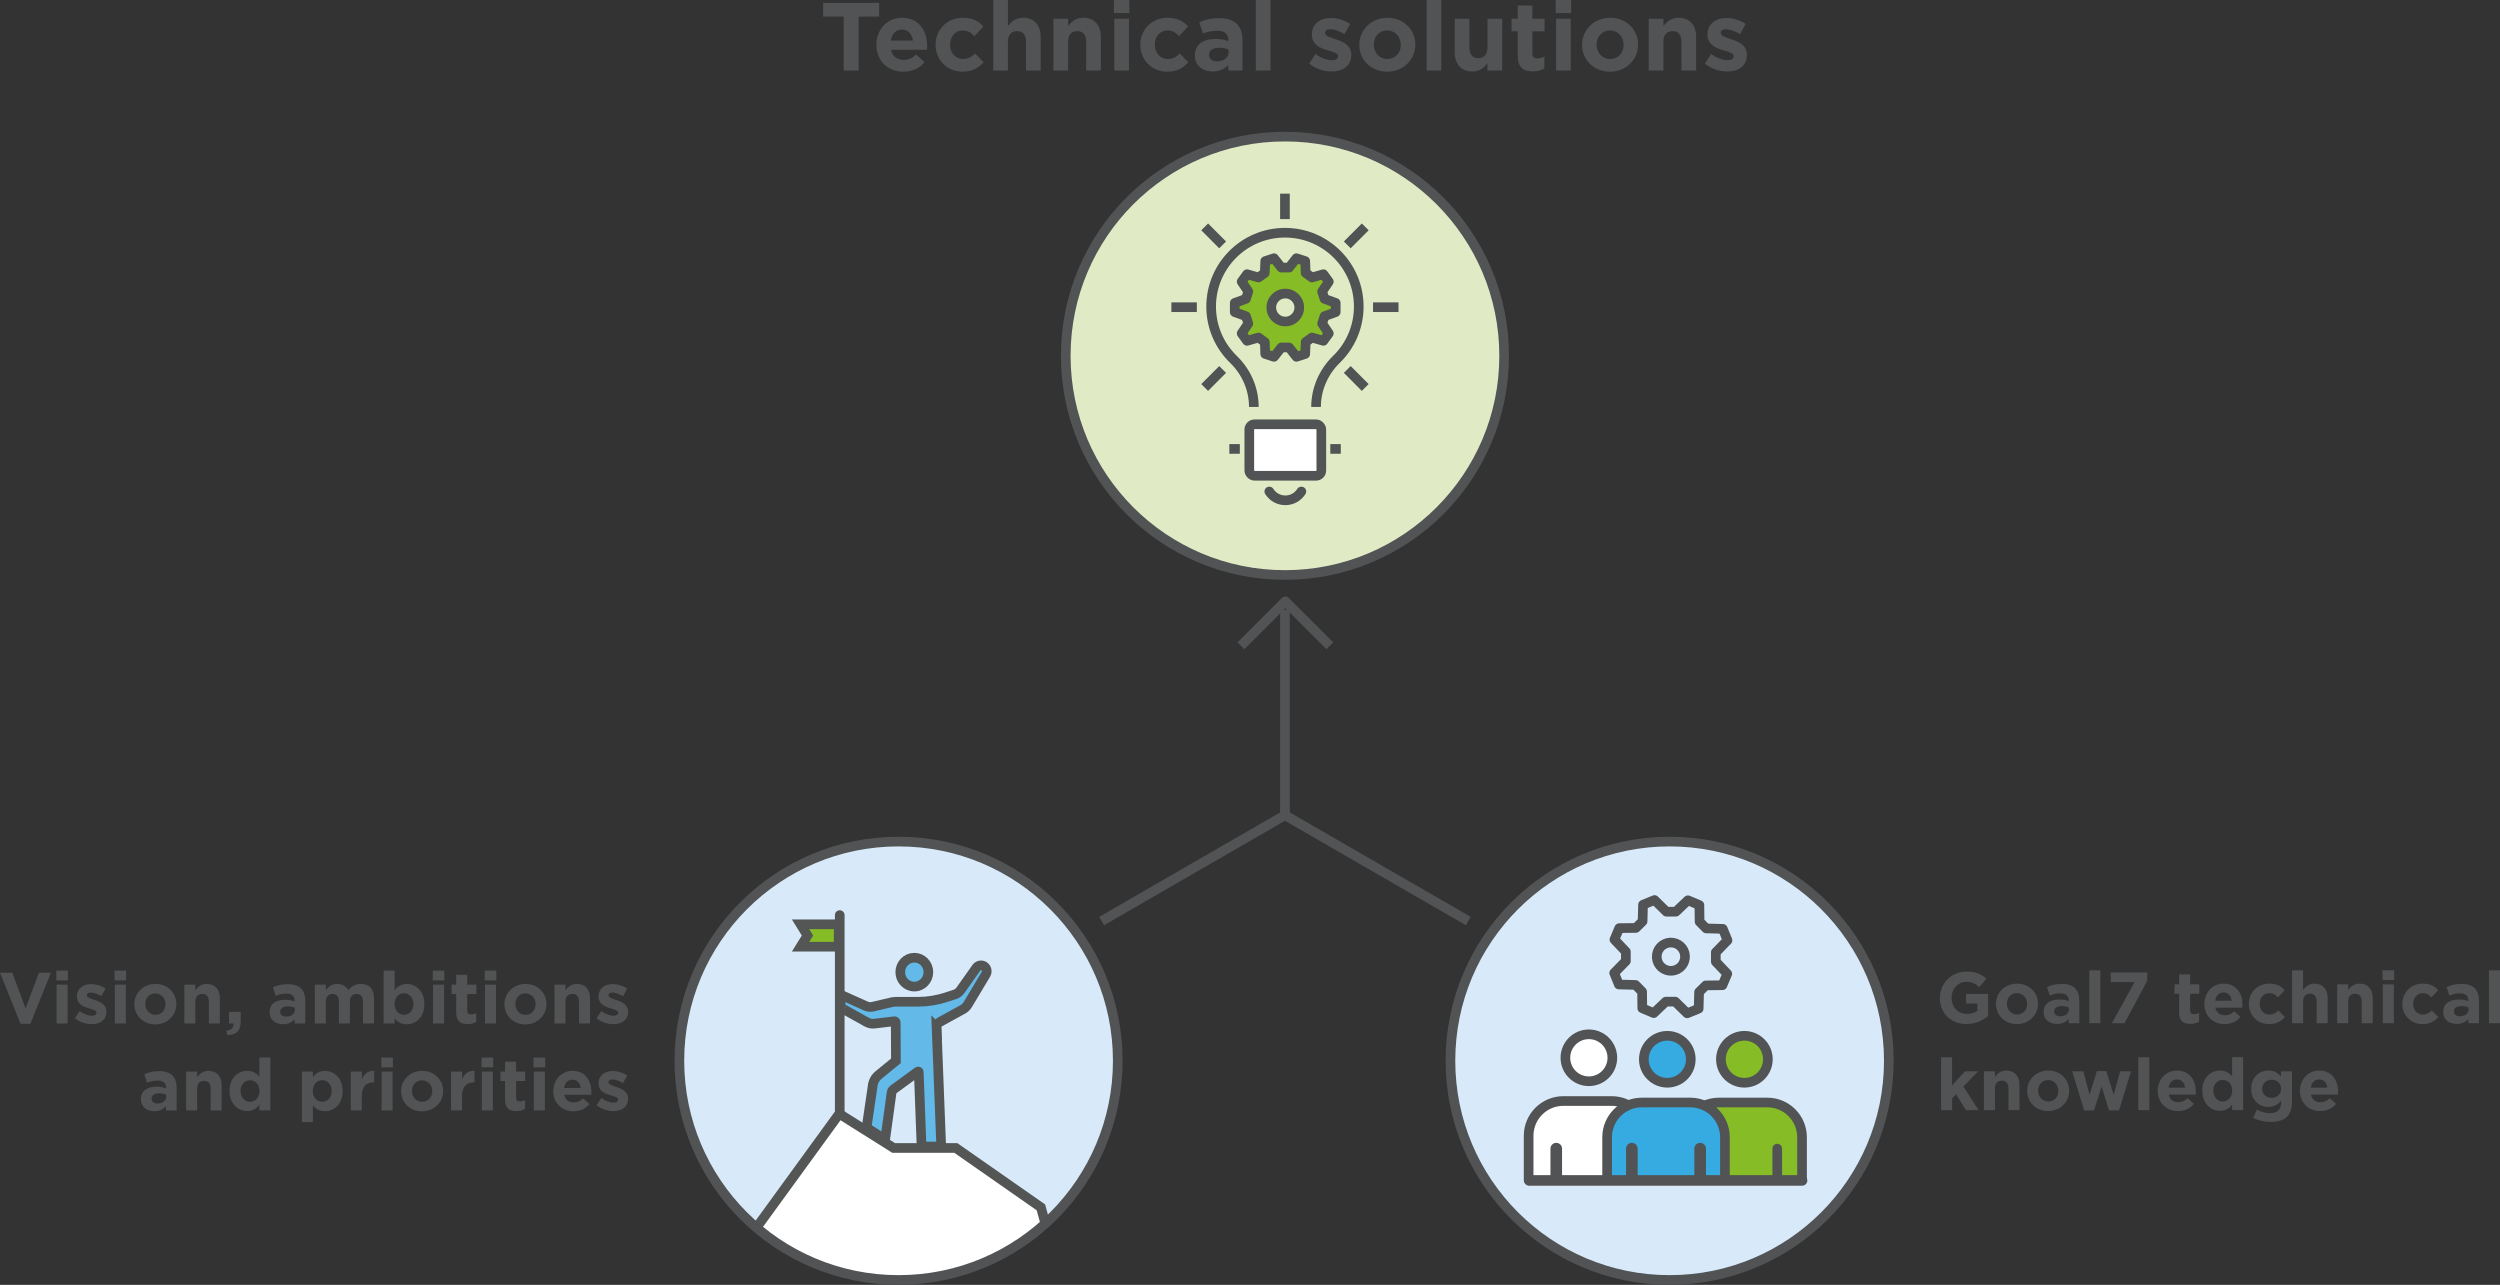
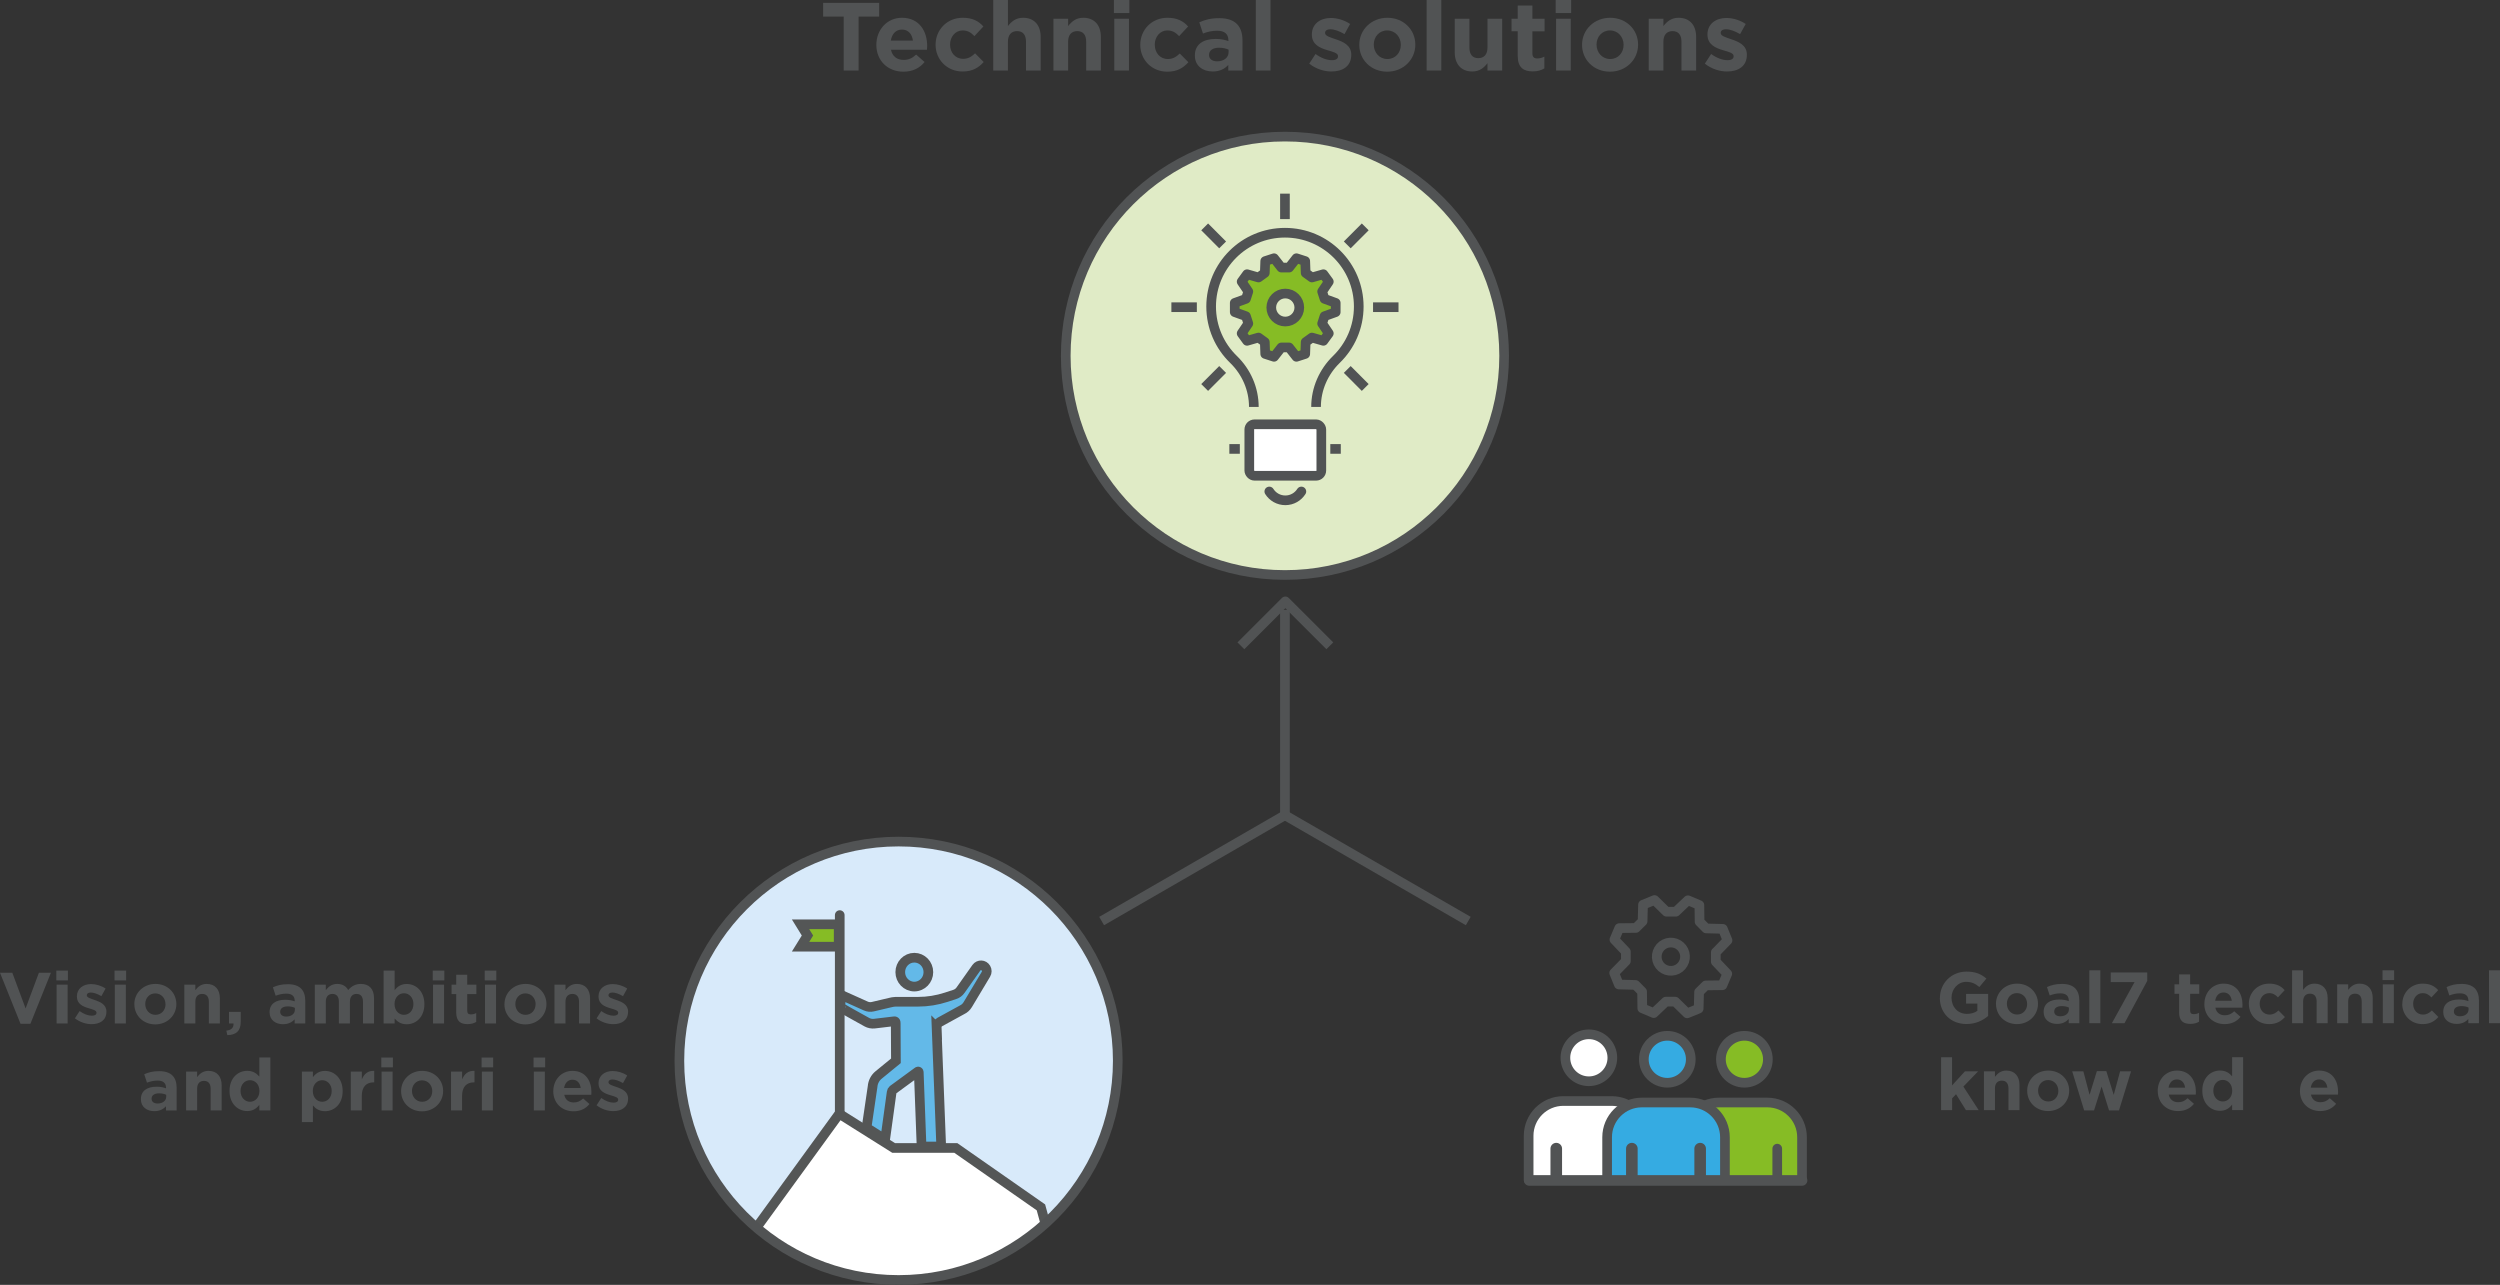
<svg xmlns="http://www.w3.org/2000/svg" id="Layer_2" viewBox="0 0 517.57 266">
  <rect x="0" y="0" width="517.57" height="266" fill="#333333" stroke="none" />
  <defs>
    <style>.cls-1,.cls-2,.cls-3,.cls-4,.cls-5,.cls-6,.cls-7{fill:none;}.cls-8,.cls-9,.cls-2,.cls-10,.cls-3,.cls-4,.cls-5,.cls-11,.cls-12,.cls-13,.cls-14,.cls-7{stroke-miterlimit:10;}.cls-8,.cls-9,.cls-2,.cls-10,.cls-3,.cls-4,.cls-11,.cls-12,.cls-13,.cls-14,.cls-6,.cls-15{stroke:#515354;}.cls-8,.cls-9,.cls-2,.cls-10,.cls-4,.cls-5,.cls-12,.cls-13,.cls-14,.cls-6,.cls-15,.cls-7{stroke-width:2px;}.cls-8,.cls-9,.cls-10,.cls-3,.cls-4,.cls-5,.cls-11{stroke-linecap:round;}.cls-8,.cls-16,.cls-15{fill:#86bc25;}.cls-9,.cls-11,.cls-17,.cls-12{fill:#fff;}.cls-10{fill:#35abe2;}.cls-3{stroke-width:2.2px;}.cls-5,.cls-7{stroke:#545656;}.cls-11{stroke-width:2.4px;}.cls-18{fill:#515354;}.cls-13,.cls-19{fill:#d8eafa;}.cls-14{fill:#e0ebc6;}.cls-6,.cls-15{stroke-linejoin:round;}.cls-20{clip-path:url(#clippath);}.cls-21{fill:#63b9e8;}</style>
    <clipPath id="clippath">
      <circle class="cls-1" cx="186.03" cy="219.61" r="45.38" />
    </clipPath>
  </defs>
  <g id="Layer_1-2">
    <circle class="cls-19" cx="186.03" cy="219.61" r="45.38" />
    <circle class="cls-14" cx="266.02" cy="73.66" r="45.38" />
-     <circle class="cls-13" cx="345.66" cy="219.61" r="45.38" />
    <line class="cls-2" x1="266.02" y1="126.25" x2="266.02" y2="168.77" />
    <line class="cls-2" x1="303.97" y1="190.68" x2="266.02" y2="168.77" />
    <line class="cls-2" x1="228.07" y1="190.68" x2="266.02" y2="168.77" />
    <path class="cls-18" d="M401.62,206.61v-.03c0-2.98,2.33-5.43,5.5-5.43,1.89,0,3.03.51,4.12,1.44l-1.46,1.75c-.81-.67-1.53-1.07-2.75-1.07-1.68,0-3.01,1.49-3.01,3.27v.03c0,1.92,1.32,3.33,3.18,3.33.84,0,1.59-.21,2.17-.63v-1.5h-2.33v-2h4.56v4.56c-1.08.92-2.56,1.67-4.48,1.67-3.27,0-5.52-2.29-5.52-5.4Z" />
    <path class="cls-18" d="M413.22,207.85v-.03c0-2.31,1.86-4.18,4.37-4.18s4.33,1.84,4.33,4.16v.03c0,2.31-1.86,4.19-4.36,4.19s-4.33-1.85-4.33-4.16ZM419.67,207.85v-.03c0-1.18-.85-2.22-2.11-2.22s-2.08,1-2.08,2.19v.03c0,1.19.86,2.22,2.12,2.22s2.08-1,2.08-2.19Z" />
    <path class="cls-18" d="M423.09,209.52v-.03c0-1.75,1.33-2.56,3.24-2.56.81,0,1.4.13,1.96.33v-.14c0-.94-.58-1.47-1.72-1.47-.87,0-1.48.17-2.22.44l-.57-1.74c.88-.39,1.75-.65,3.12-.65,1.25,0,2.14.33,2.71.9.6.6.87,1.49.87,2.56v4.67h-2.2v-.87c-.56.62-1.32,1.02-2.43,1.02-1.51,0-2.76-.87-2.76-2.46ZM428.32,208.99v-.4c-.39-.18-.9-.3-1.46-.3-.98,0-1.58.39-1.58,1.11v.03c0,.61.51.97,1.25.97,1.06,0,1.79-.58,1.79-1.41Z" />
    <path class="cls-18" d="M432.55,200.88h2.28v10.95h-2.28v-10.95Z" />
    <path class="cls-18" d="M441.91,203.32h-4.93v-1.99h7.56v1.74l-4.71,8.76h-2.61l4.69-8.5Z" />
    <path class="cls-18" d="M451.14,209.55v-3.81h-.96v-1.95h.96v-2.06h2.28v2.06h1.89v1.95h-1.89v3.44c0,.52.22.78.73.78.42,0,.79-.1,1.12-.28v1.83c-.48.29-1.03.46-1.8.46-1.4,0-2.34-.55-2.34-2.41Z" />
    <path class="cls-18" d="M456.37,207.85v-.03c0-2.29,1.63-4.18,3.97-4.18,2.69,0,3.92,2.08,3.92,4.37,0,.18-.01.39-.03.6h-5.59c.22,1.04.94,1.58,1.96,1.58.76,0,1.32-.24,1.95-.83l1.3,1.16c-.75.93-1.83,1.5-3.29,1.5-2.41,0-4.2-1.7-4.2-4.16ZM462.04,207.18c-.13-1.02-.73-1.71-1.7-1.71s-1.56.67-1.74,1.71h3.44Z" />
    <path class="cls-18" d="M465.57,207.85v-.03c0-2.29,1.75-4.18,4.21-4.18,1.51,0,2.46.51,3.21,1.35l-1.39,1.5c-.51-.54-1.02-.88-1.83-.88-1.14,0-1.95,1-1.95,2.19v.03c0,1.23.79,2.22,2.04,2.22.77,0,1.29-.33,1.85-.85l1.33,1.35c-.78.86-1.68,1.47-3.28,1.47-2.42,0-4.18-1.86-4.18-4.16Z" />
    <path class="cls-18" d="M474.52,200.88h2.28v4.05c.53-.67,1.2-1.29,2.36-1.29,1.72,0,2.73,1.14,2.73,2.99v5.2h-2.28v-4.48c0-1.08-.51-1.63-1.38-1.63s-1.42.55-1.42,1.63v4.48h-2.28v-10.95Z" />
    <path class="cls-18" d="M483.86,203.79h2.28v1.14c.52-.67,1.2-1.29,2.35-1.29,1.73,0,2.73,1.14,2.73,2.99v5.2h-2.28v-4.48c0-1.08-.51-1.63-1.38-1.63s-1.42.55-1.42,1.63v4.48h-2.28v-8.04Z" />
    <path class="cls-18" d="M493.25,200.88h2.4v2.02h-2.4v-2.02ZM493.31,203.79h2.28v8.04h-2.28v-8.04Z" />
    <path class="cls-18" d="M497.35,207.85v-.03c0-2.29,1.76-4.18,4.21-4.18,1.52,0,2.46.51,3.21,1.35l-1.4,1.5c-.51-.54-1.02-.88-1.83-.88-1.14,0-1.95,1-1.95,2.19v.03c0,1.23.79,2.22,2.04,2.22.76,0,1.29-.33,1.84-.85l1.34,1.35c-.78.86-1.68,1.47-3.29,1.47-2.42,0-4.19-1.86-4.19-4.16Z" />
    <path class="cls-18" d="M505.82,209.52v-.03c0-1.75,1.33-2.56,3.24-2.56.81,0,1.4.13,1.96.33v-.14c0-.94-.58-1.47-1.72-1.47-.87,0-1.48.17-2.22.44l-.57-1.74c.88-.39,1.75-.65,3.12-.65,1.25,0,2.14.33,2.71.9.6.6.87,1.49.87,2.56v4.67h-2.2v-.87c-.56.62-1.32,1.02-2.43,1.02-1.51,0-2.76-.87-2.76-2.46ZM511.06,208.99v-.4c-.39-.18-.9-.3-1.46-.3-.98,0-1.58.39-1.58,1.11v.03c0,.61.51.97,1.25.97,1.06,0,1.79-.58,1.79-1.41Z" />
    <path class="cls-18" d="M515.29,200.88h2.28v10.95h-2.28v-10.95Z" />
    <path class="cls-18" d="M401.85,218.88h2.28v5.83l2.67-2.92h2.73l-3.06,3.16,3.17,4.88h-2.64l-2.05-3.3-.81.86v2.44h-2.28v-10.95Z" />
    <path class="cls-18" d="M410.73,221.79h2.28v1.14c.52-.67,1.2-1.29,2.35-1.29,1.73,0,2.73,1.14,2.73,2.99v5.2h-2.28v-4.48c0-1.08-.51-1.63-1.38-1.63s-1.42.55-1.42,1.63v4.48h-2.28v-8.04Z" />
    <path class="cls-18" d="M419.68,225.85v-.03c0-2.31,1.86-4.18,4.37-4.18s4.33,1.84,4.33,4.16v.03c0,2.31-1.86,4.19-4.36,4.19s-4.33-1.85-4.33-4.16ZM426.13,225.85v-.03c0-1.18-.85-2.22-2.11-2.22s-2.08,1-2.08,2.19v.03c0,1.19.86,2.22,2.12,2.22s2.08-1,2.08-2.19Z" />
    <path class="cls-18" d="M429,221.79h2.31l1.29,4.87,1.51-4.9h1.96l1.53,4.92,1.32-4.89h2.27l-2.5,8.1h-2.06l-1.54-4.94-1.57,4.94h-2.04l-2.48-8.1Z" />
-     <path class="cls-18" d="M442.68,218.88h2.28v10.95h-2.28v-10.95Z" />
    <path class="cls-18" d="M446.71,225.85v-.03c0-2.29,1.64-4.18,3.98-4.18,2.68,0,3.92,2.08,3.92,4.37,0,.18-.02.39-.03.6h-5.59c.22,1.04.95,1.58,1.96,1.58.77,0,1.32-.24,1.95-.83l1.31,1.16c-.75.93-1.83,1.5-3.29,1.5-2.42,0-4.2-1.7-4.2-4.16ZM452.38,225.18c-.13-1.02-.73-1.71-1.69-1.71s-1.56.67-1.74,1.71h3.43Z" />
    <path class="cls-18" d="M455.94,225.82v-.03c0-2.69,1.75-4.16,3.66-4.16,1.21,0,1.96.55,2.51,1.2v-3.96h2.28v10.95h-2.28v-1.15c-.56.75-1.32,1.3-2.51,1.3-1.88,0-3.66-1.47-3.66-4.16ZM462.13,225.82v-.03c0-1.33-.88-2.22-1.95-2.22s-1.96.87-1.96,2.22v.03c0,1.33.9,2.22,1.96,2.22s1.95-.88,1.95-2.22Z" />
-     <path class="cls-18" d="M466.47,231.42l.78-1.71c.83.47,1.65.74,2.71.74,1.56,0,2.29-.75,2.29-2.19v-.39c-.67.81-1.41,1.3-2.62,1.3-1.88,0-3.57-1.36-3.57-3.75v-.03c0-2.4,1.72-3.75,3.57-3.75,1.25,0,1.98.53,2.6,1.2v-1.05h2.28v6.22c0,1.44-.34,2.49-1.02,3.17-.75.75-1.91,1.08-3.46,1.08-1.3,0-2.54-.3-3.55-.84ZM472.25,225.42v-.03c0-1.09-.86-1.86-1.96-1.86s-1.95.77-1.95,1.86v.03c0,1.11.84,1.86,1.95,1.86s1.96-.76,1.96-1.86Z" />
    <path class="cls-18" d="M476.16,225.85v-.03c0-2.29,1.63-4.18,3.97-4.18,2.69,0,3.92,2.08,3.92,4.37,0,.18-.01.39-.03.6h-5.59c.22,1.04.94,1.58,1.96,1.58.76,0,1.32-.24,1.95-.83l1.3,1.16c-.75.93-1.83,1.5-3.29,1.5-2.41,0-4.2-1.7-4.2-4.16ZM481.83,225.18c-.13-1.02-.73-1.71-1.7-1.71s-1.56.67-1.74,1.71h3.44Z" />
    <path class="cls-18" d="M174.67,3.44h-4.26V.6h11.6v2.84h-4.26v11.16h-3.08V3.44Z" />
    <path class="cls-18" d="M181.43,9.3v-.04c0-3.06,2.18-5.58,5.3-5.58,3.58,0,5.22,2.78,5.22,5.82,0,.24-.02.52-.04.8h-7.46c.3,1.38,1.26,2.1,2.62,2.1,1.02,0,1.76-.32,2.6-1.1l1.74,1.54c-1,1.24-2.44,2-4.38,2-3.22,0-5.6-2.26-5.6-5.54ZM189,8.4c-.18-1.36-.98-2.28-2.26-2.28s-2.08.9-2.32,2.28h4.58Z" />
-     <path class="cls-18" d="M193.69,9.3v-.04c0-3.06,2.34-5.58,5.62-5.58,2.02,0,3.28.68,4.28,1.8l-1.86,2c-.68-.72-1.36-1.18-2.44-1.18-1.52,0-2.6,1.34-2.6,2.92v.04c0,1.64,1.06,2.96,2.72,2.96,1.02,0,1.72-.44,2.46-1.14l1.78,1.8c-1.04,1.14-2.24,1.96-4.38,1.96-3.22,0-5.58-2.48-5.58-5.54Z" />
+     <path class="cls-18" d="M193.69,9.3v-.04c0-3.06,2.34-5.58,5.62-5.58,2.02,0,3.28.68,4.28,1.8l-1.86,2c-.68-.72-1.36-1.18-2.44-1.18-1.52,0-2.6,1.34-2.6,2.92c0,1.64,1.06,2.96,2.72,2.96,1.02,0,1.72-.44,2.46-1.14l1.78,1.8c-1.04,1.14-2.24,1.96-4.38,1.96-3.22,0-5.58-2.48-5.58-5.54Z" />
    <path class="cls-18" d="M205.63,0h3.04v5.4c.7-.9,1.6-1.72,3.14-1.72,2.3,0,3.64,1.52,3.64,3.98v6.94h-3.04v-5.98c0-1.44-.68-2.18-1.84-2.18s-1.9.74-1.9,2.18v5.98h-3.04V0Z" />
    <path class="cls-18" d="M218.09,3.88h3.04v1.52c.7-.9,1.6-1.72,3.14-1.72,2.3,0,3.64,1.52,3.64,3.98v6.94h-3.04v-5.98c0-1.44-.68-2.18-1.84-2.18s-1.9.74-1.9,2.18v5.98h-3.04V3.88Z" />
    <path class="cls-18" d="M230.61,0h3.2v2.7h-3.2V0ZM230.69,3.88h3.04v10.72h-3.04V3.88Z" />
    <path class="cls-18" d="M236.07,9.3v-.04c0-3.06,2.34-5.58,5.62-5.58,2.02,0,3.28.68,4.28,1.8l-1.86,2c-.68-.72-1.36-1.18-2.44-1.18-1.52,0-2.6,1.34-2.6,2.92v.04c0,1.64,1.06,2.96,2.72,2.96,1.02,0,1.72-.44,2.46-1.14l1.78,1.8c-1.04,1.14-2.24,1.96-4.38,1.96-3.22,0-5.58-2.48-5.58-5.54Z" />
    <path class="cls-18" d="M247.37,11.52v-.04c0-2.34,1.78-3.42,4.32-3.42,1.08,0,1.86.18,2.62.44v-.18c0-1.26-.78-1.96-2.3-1.96-1.16,0-1.98.22-2.96.58l-.76-2.32c1.18-.52,2.34-.86,4.16-.86,1.66,0,2.86.44,3.62,1.2.8.8,1.16,1.98,1.16,3.42v6.22h-2.94v-1.16c-.74.82-1.76,1.36-3.24,1.36-2.02,0-3.68-1.16-3.68-3.28ZM254.35,10.82v-.54c-.52-.24-1.2-.4-1.94-.4-1.3,0-2.1.52-2.1,1.48v.04c0,.82.68,1.3,1.66,1.3,1.42,0,2.38-.78,2.38-1.88Z" />
    <path class="cls-18" d="M259.99,0h3.04v14.6h-3.04V0Z" />
    <path class="cls-18" d="M271.05,13.18l1.3-2c1.16.84,2.38,1.28,3.38,1.28.88,0,1.28-.32,1.28-.8v-.04c0-.66-1.04-.88-2.22-1.24-1.5-.44-3.2-1.14-3.2-3.22v-.04c0-2.18,1.76-3.4,3.92-3.4,1.36,0,2.84.46,4,1.24l-1.16,2.1c-1.06-.62-2.12-1-2.9-1s-1.12.32-1.12.74v.04c0,.6,1.02.88,2.18,1.28,1.5.5,3.24,1.22,3.24,3.18v.04c0,2.38-1.78,3.46-4.1,3.46-1.5,0-3.18-.5-4.6-1.62Z" />
    <path class="cls-18" d="M281.41,9.3v-.04c0-3.08,2.48-5.58,5.82-5.58s5.78,2.46,5.78,5.54v.04c0,3.08-2.48,5.58-5.82,5.58s-5.78-2.46-5.78-5.54ZM290.01,9.3v-.04c0-1.58-1.14-2.96-2.82-2.96s-2.78,1.34-2.78,2.92v.04c0,1.58,1.14,2.96,2.82,2.96s2.78-1.34,2.78-2.92Z" />
    <path class="cls-18" d="M295.35,0h3.04v14.6h-3.04V0Z" />
    <path class="cls-18" d="M301.17,10.82V3.88h3.04v5.98c0,1.44.68,2.18,1.84,2.18s1.9-.74,1.9-2.18V3.88h3.04v10.72h-3.04v-1.52c-.7.9-1.6,1.72-3.14,1.72-2.3,0-3.64-1.52-3.64-3.98Z" />
    <path class="cls-18" d="M314.21,11.56v-5.08h-1.28v-2.6h1.28V1.14h3.04v2.74h2.52v2.6h-2.52v4.58c0,.7.3,1.04.98,1.04.56,0,1.06-.14,1.5-.38v2.44c-.64.38-1.38.62-2.4.62-1.86,0-3.12-.74-3.12-3.22Z" />
    <path class="cls-18" d="M322.07,0h3.2v2.7h-3.2V0ZM322.15,3.88h3.04v10.72h-3.04V3.88Z" />
    <path class="cls-18" d="M327.53,9.3v-.04c0-3.08,2.48-5.58,5.82-5.58s5.78,2.46,5.78,5.54v.04c0,3.08-2.48,5.58-5.82,5.58s-5.78-2.46-5.78-5.54ZM336.13,9.3v-.04c0-1.58-1.14-2.96-2.82-2.96s-2.78,1.34-2.78,2.92v.04c0,1.58,1.14,2.96,2.82,2.96s2.78-1.34,2.78-2.92Z" />
    <path class="cls-18" d="M341.33,3.88h3.04v1.52c.7-.9,1.6-1.72,3.14-1.72,2.3,0,3.64,1.52,3.64,3.98v6.94h-3.04v-5.98c0-1.44-.68-2.18-1.84-2.18s-1.9.74-1.9,2.18v5.98h-3.04V3.88Z" />
    <path class="cls-18" d="M352.95,13.18l1.3-2c1.16.84,2.38,1.28,3.38,1.28.88,0,1.28-.32,1.28-.8v-.04c0-.66-1.04-.88-2.22-1.24-1.5-.44-3.2-1.14-3.2-3.22v-.04c0-2.18,1.76-3.4,3.92-3.4,1.36,0,2.84.46,4,1.24l-1.16,2.1c-1.06-.62-2.12-1-2.9-1s-1.12.32-1.12.74v.04c0,.6,1.02.88,2.18,1.28,1.5.5,3.24,1.22,3.24,3.18v.04c0,2.38-1.78,3.46-4.1,3.46-1.5,0-3.18-.5-4.6-1.62Z" />
    <path class="cls-18" d="M0,201.39h2.55l2.75,7.39,2.75-7.39h2.49l-4.25,10.57h-2.04l-4.25-10.57Z" />
    <path class="cls-18" d="M11.66,200.94h2.4v2.03h-2.4v-2.03ZM11.72,203.85h2.28v8.04h-2.28v-8.04Z" />
    <path class="cls-18" d="M15.51,210.82l.97-1.5c.87.63,1.79.96,2.54.96.66,0,.96-.24.96-.6v-.03c0-.49-.78-.66-1.66-.93-1.12-.33-2.4-.86-2.4-2.41v-.03c0-1.63,1.32-2.55,2.94-2.55,1.02,0,2.13.34,3,.93l-.87,1.57c-.79-.46-1.59-.75-2.18-.75-.55,0-.84.24-.84.56v.03c0,.45.77.66,1.63.96,1.12.38,2.43.92,2.43,2.38v.03c0,1.78-1.33,2.59-3.07,2.59-1.12,0-2.38-.38-3.45-1.21Z" />
    <path class="cls-18" d="M23.71,200.94h2.4v2.03h-2.4v-2.03ZM23.77,203.85h2.28v8.04h-2.28v-8.04Z" />
    <path class="cls-18" d="M27.81,207.91v-.03c0-2.31,1.86-4.18,4.37-4.18s4.33,1.84,4.33,4.16v.03c0,2.31-1.86,4.19-4.36,4.19s-4.33-1.85-4.33-4.16ZM34.26,207.91v-.03c0-1.19-.85-2.22-2.11-2.22s-2.08,1-2.08,2.19v.03c0,1.19.86,2.22,2.12,2.22s2.08-1,2.08-2.19Z" />
    <path class="cls-18" d="M38.16,203.85h2.28v1.14c.52-.68,1.2-1.29,2.35-1.29,1.73,0,2.73,1.14,2.73,2.99v5.2h-2.28v-4.49c0-1.08-.51-1.63-1.38-1.63s-1.42.55-1.42,1.63v4.49h-2.28v-8.04Z" />
    <path class="cls-18" d="M46.87,213.37c1.04-.11,1.54-.63,1.47-1.49h-.93v-2.4h2.43v2.02c0,1.98-.99,2.77-2.78,2.8l-.2-.94Z" />
    <path class="cls-18" d="M55.81,209.58v-.03c0-1.75,1.33-2.57,3.24-2.57.81,0,1.4.13,1.96.33v-.13c0-.95-.58-1.47-1.72-1.47-.87,0-1.48.17-2.22.43l-.57-1.74c.88-.39,1.75-.64,3.12-.64,1.25,0,2.14.33,2.71.9.6.6.87,1.48.87,2.56v4.67h-2.2v-.87c-.56.62-1.32,1.02-2.43,1.02-1.51,0-2.76-.87-2.76-2.46ZM61.05,209.05v-.4c-.39-.18-.9-.3-1.46-.3-.98,0-1.58.39-1.58,1.11v.03c0,.61.51.97,1.25.97,1.06,0,1.79-.58,1.79-1.41Z" />
    <path class="cls-18" d="M65.17,203.85h2.28v1.14c.53-.68,1.21-1.29,2.37-1.29,1.05,0,1.84.46,2.26,1.27.71-.82,1.54-1.27,2.64-1.27,1.69,0,2.71,1.02,2.71,2.95v5.24h-2.28v-4.49c0-1.08-.48-1.63-1.33-1.63s-1.38.55-1.38,1.63v4.49h-2.28v-4.49c0-1.08-.48-1.63-1.33-1.63s-1.38.55-1.38,1.63v4.49h-2.28v-8.04Z" />
    <path class="cls-18" d="M81.7,210.84v1.05h-2.28v-10.95h2.28v4.07c.55-.75,1.32-1.3,2.5-1.3,1.88,0,3.66,1.47,3.66,4.16v.03c0,2.69-1.75,4.15-3.66,4.15-1.21,0-1.96-.55-2.5-1.2ZM85.59,207.88v-.03c0-1.34-.9-2.22-1.96-2.22s-1.95.88-1.95,2.22v.03c0,1.33.88,2.22,1.95,2.22s1.96-.87,1.96-2.22Z" />
    <path class="cls-18" d="M89.59,200.94h2.4v2.03h-2.4v-2.03ZM89.65,203.85h2.28v8.04h-2.28v-8.04Z" />
    <path class="cls-18" d="M94.45,209.61v-3.81h-.96v-1.95h.96v-2.05h2.28v2.05h1.89v1.95h-1.89v3.43c0,.53.23.78.74.78.42,0,.79-.1,1.12-.28v1.83c-.48.29-1.03.46-1.8.46-1.39,0-2.34-.55-2.34-2.42Z" />
    <path class="cls-18" d="M100.35,200.94h2.4v2.03h-2.4v-2.03ZM100.41,203.85h2.28v8.04h-2.28v-8.04Z" />
    <path class="cls-18" d="M104.44,207.91v-.03c0-2.31,1.86-4.18,4.36-4.18s4.33,1.84,4.33,4.16v.03c0,2.31-1.86,4.19-4.37,4.19s-4.33-1.85-4.33-4.16ZM110.89,207.91v-.03c0-1.19-.86-2.22-2.12-2.22s-2.08,1-2.08,2.19v.03c0,1.19.85,2.22,2.11,2.22s2.08-1,2.08-2.19Z" />
    <path class="cls-18" d="M114.79,203.85h2.28v1.14c.53-.68,1.2-1.29,2.36-1.29,1.72,0,2.73,1.14,2.73,2.99v5.2h-2.28v-4.49c0-1.08-.51-1.63-1.38-1.63s-1.43.55-1.43,1.63v4.49h-2.28v-8.04Z" />
    <path class="cls-18" d="M123.51,210.82l.97-1.5c.87.63,1.79.96,2.54.96.66,0,.96-.24.96-.6v-.03c0-.49-.78-.66-1.67-.93-1.12-.33-2.4-.86-2.4-2.41v-.03c0-1.63,1.32-2.55,2.94-2.55,1.02,0,2.13.34,3,.93l-.87,1.57c-.79-.46-1.59-.75-2.17-.75s-.84.24-.84.56v.03c0,.45.76.66,1.63.96,1.12.38,2.43.92,2.43,2.38v.03c0,1.78-1.33,2.59-3.08,2.59-1.12,0-2.38-.38-3.45-1.21Z" />
    <path class="cls-18" d="M29.17,227.58v-.03c0-1.75,1.33-2.57,3.24-2.57.81,0,1.39.13,1.96.33v-.13c0-.95-.59-1.47-1.72-1.47-.87,0-1.49.17-2.22.43l-.57-1.74c.88-.39,1.76-.64,3.12-.64,1.25,0,2.15.33,2.72.9.6.6.87,1.48.87,2.56v4.67h-2.21v-.87c-.55.62-1.32,1.02-2.43,1.02-1.51,0-2.76-.87-2.76-2.46ZM34.41,227.05v-.4c-.39-.18-.9-.3-1.46-.3-.97,0-1.57.39-1.57,1.11v.03c0,.61.51.97,1.24.97,1.07,0,1.79-.58,1.79-1.41Z" />
    <path class="cls-18" d="M38.53,221.85h2.28v1.14c.52-.68,1.2-1.29,2.35-1.29,1.73,0,2.73,1.14,2.73,2.99v5.2h-2.28v-4.49c0-1.08-.51-1.63-1.38-1.63s-1.42.55-1.42,1.63v4.49h-2.28v-8.04Z" />
    <path class="cls-18" d="M47.52,225.88v-.03c0-2.69,1.75-4.16,3.66-4.16,1.21,0,1.96.55,2.51,1.2v-3.96h2.28v10.95h-2.28v-1.16c-.56.75-1.32,1.3-2.51,1.3-1.88,0-3.66-1.47-3.66-4.15ZM53.71,225.88v-.03c0-1.34-.88-2.22-1.95-2.22s-1.96.87-1.96,2.22v.03c0,1.33.9,2.22,1.96,2.22s1.95-.88,1.95-2.22Z" />
    <path class="cls-18" d="M62.5,221.85h2.28v1.16c.55-.75,1.32-1.3,2.5-1.3,1.88,0,3.66,1.47,3.66,4.16v.03c0,2.69-1.75,4.15-3.66,4.15-1.21,0-1.96-.55-2.5-1.2v3.45h-2.28v-10.44ZM68.67,225.88v-.03c0-1.34-.9-2.22-1.96-2.22s-1.95.88-1.95,2.22v.03c0,1.33.88,2.22,1.95,2.22s1.96-.87,1.96-2.22Z" />
    <path class="cls-18" d="M72.63,221.85h2.28v1.62c.46-1.11,1.21-1.83,2.56-1.77v2.38h-.12c-1.52,0-2.45.92-2.45,2.83v2.97h-2.28v-8.04Z" />
    <path class="cls-18" d="M78.94,218.94h2.4v2.03h-2.4v-2.03ZM79,221.85h2.28v8.04h-2.28v-8.04Z" />
    <path class="cls-18" d="M83.04,225.91v-.03c0-2.31,1.86-4.18,4.36-4.18s4.34,1.84,4.34,4.16v.03c0,2.31-1.86,4.19-4.37,4.19s-4.33-1.85-4.33-4.16ZM89.49,225.91v-.03c0-1.19-.86-2.22-2.12-2.22s-2.08,1-2.08,2.19v.03c0,1.19.85,2.22,2.11,2.22s2.09-1,2.09-2.19Z" />
    <path class="cls-18" d="M93.39,221.85h2.28v1.62c.46-1.11,1.21-1.83,2.56-1.77v2.38h-.12c-1.52,0-2.45.92-2.45,2.83v2.97h-2.28v-8.04Z" />
    <path class="cls-18" d="M99.7,218.94h2.4v2.03h-2.4v-2.03ZM99.76,221.85h2.28v8.04h-2.28v-8.04Z" />
-     <path class="cls-18" d="M104.56,227.61v-3.81h-.96v-1.95h.96v-2.05h2.28v2.05h1.89v1.95h-1.89v3.43c0,.53.23.78.74.78.42,0,.79-.1,1.12-.28v1.83c-.48.29-1.04.46-1.8.46-1.39,0-2.34-.55-2.34-2.42Z" />
    <path class="cls-18" d="M110.46,218.94h2.4v2.03h-2.4v-2.03ZM110.52,221.85h2.28v8.04h-2.28v-8.04Z" />
    <path class="cls-18" d="M114.55,225.91v-.03c0-2.29,1.63-4.18,3.97-4.18,2.69,0,3.92,2.08,3.92,4.36,0,.18-.01.39-.03.6h-5.59c.22,1.04.94,1.58,1.96,1.58.76,0,1.32-.24,1.95-.83l1.3,1.16c-.75.93-1.83,1.5-3.29,1.5-2.41,0-4.2-1.7-4.2-4.16ZM120.22,225.24c-.13-1.02-.73-1.71-1.7-1.71s-1.56.68-1.74,1.71h3.44Z" />
    <path class="cls-18" d="M123.51,228.82l.97-1.5c.87.63,1.79.96,2.54.96.66,0,.96-.24.96-.6v-.03c0-.49-.78-.66-1.67-.93-1.12-.33-2.4-.86-2.4-2.41v-.03c0-1.63,1.32-2.55,2.94-2.55,1.02,0,2.13.34,3,.93l-.87,1.57c-.79-.46-1.59-.75-2.17-.75s-.84.24-.84.56v.03c0,.45.76.66,1.63.96,1.12.38,2.43.92,2.43,2.38v.03c0,1.78-1.33,2.59-3.08,2.59-1.12,0-2.38-.38-3.45-1.21Z" />
    <path class="cls-15" d="M276.53,64.62v-1.91l-2.32-.84-.49-1.52,1.38-2.04-1.12-1.54-2.37.68-1.3-.94-.09-2.46-1.82-.59-1.52,1.94h-1.6l-1.52-1.94-1.82.59-.09,2.46-1.3.94-2.37-.68-1.12,1.54,1.38,2.04-.49,1.52-2.32.84v1.91l2.32.84.49,1.52-1.38,2.04,1.12,1.54,2.37-.68,1.3.94.09,2.46,1.82.59,1.52-1.94h1.6l1.52,1.94,1.82-.59.09-2.46,1.3-.94,2.37.68,1.12-1.54-1.38-2.04.49-1.52,2.32-.84ZM266.09,66.57c-1.6,0-2.9-1.3-2.9-2.9s1.3-2.9,2.9-2.9,2.9,1.3,2.9,2.9-1.3,2.9-2.9,2.9Z" />
    <path class="cls-2" d="M272.46,84.25c0-3.72,1.55-7.25,4.21-9.84,2.85-2.77,4.63-6.65,4.63-10.95h0c0-8.44-6.84-15.28-15.28-15.28h0c-8.44,0-15.28,6.84-15.28,15.28h0c0,4.3,1.77,8.18,4.63,10.95,2.67,2.59,4.21,6.12,4.21,9.84" />
    <rect class="cls-12" x="258.64" y="87.84" width="14.91" height="10.66" rx="1.08" ry="1.08" />
    <line class="cls-2" x1="256.68" y1="92.94" x2="254.51" y2="92.94" />
    <line class="cls-2" x1="277.58" y1="92.94" x2="275.41" y2="92.94" />
    <path class="cls-4" d="M269.42,101.75c-.7,1.1-1.92,1.83-3.32,1.83s-2.63-.73-3.32-1.83" />
    <line class="cls-2" x1="266.02" y1="45.36" x2="266.02" y2="40.09" />
    <line class="cls-2" x1="253.12" y1="50.7" x2="249.4" y2="46.97" />
    <line class="cls-2" x1="247.78" y1="63.6" x2="242.51" y2="63.6" />
    <line class="cls-2" x1="253.12" y1="76.49" x2="249.4" y2="80.22" />
    <line class="cls-2" x1="278.92" y1="76.49" x2="282.64" y2="80.22" />
    <line class="cls-2" x1="284.26" y1="63.6" x2="289.53" y2="63.6" />
    <line class="cls-2" x1="278.92" y1="50.7" x2="282.64" y2="46.97" />
    <g class="cls-20">
      <polygon class="cls-17" points="220.54 268.39 215.5 249.96 197.88 237.66 185.01 237.66 173.75 230.58 146.45 268.13 182.63 268.26 220.54 268.39" />
      <polygon class="cls-5" points="220.54 268.39 215.5 249.96 197.88 237.66 185.01 237.66 173.75 230.58 146.45 268.13 182.63 268.26 220.54 268.39" />
      <line class="cls-5" x1="173.85" y1="230.51" x2="173.85" y2="189.45" />
      <polygon class="cls-16" points="165.74 195.99 173.63 195.99 173.63 191.36 165.74 191.36 167.17 193.68 165.74 195.99" />
      <polygon class="cls-7" points="165.74 195.99 173.63 195.99 173.63 191.36 165.74 191.36 167.17 193.68 165.74 195.99" />
      <path class="cls-21" d="M193.92,212.74c-.02-.48.23-.93.65-1.16l4.58-2.51c.5-.23.92-.61,1.21-1.1.75-1.29,2.89-4.84,3.76-6.28.23-.38.23-.86,0-1.25-.44-.75-1.48-.79-1.98-.09l-3.28,4.64c-.29.42-.71.73-1.2.89l-1.78.58c-1.88.61-3.83.93-5.8.93h-4.66c-.41,0-.74.09-1.2.19l-3.51.83c-.49.12-1.01.07-1.47-.14l-5.23-2.35v2.58c0,.1,3.8,2.21,5.44,3.11.49.27,1.04.37,1.59.31l4.03-.48c.19-.08.39.07.37.28l.04,7.9-3.58,2.93c-.73.59-1.18,1.47-1.25,2.41l-1.25,8.51,3.85,2.43,1.35-9.78c.02-.19.11-.37.25-.49l5.15-3.77c.08-.07.2-.01.21.09l.58,15.41h4.07l-.96-24.64Z" />
      <path class="cls-5" d="M193.92,212.74c-.02-.48.23-.93.65-1.16l4.58-2.51c.5-.23.92-.61,1.21-1.1.75-1.29,2.89-4.84,3.76-6.28.23-.38.23-.86,0-1.25-.44-.75-1.48-.79-1.98-.09l-3.28,4.64c-.29.42-.71.73-1.2.89l-1.78.58c-1.88.61-3.83.93-5.8.93h-4.66c-.41,0-.74.09-1.2.19l-3.51.83c-.49.12-1.01.07-1.47-.14l-5.23-2.35v2.58c0,.1,3.8,2.21,5.44,3.11.49.27,1.04.37,1.59.31l4.03-.48c.19-.08.39.07.37.28l.04,7.9-3.58,2.93c-.73.59-1.18,1.47-1.25,2.41l-1.25,8.51,3.85,2.43,1.35-9.78c.02-.19.11-.37.25-.49l5.15-3.77c.08-.07.2-.01.21.09l.58,15.41h4.07l-.96-24.64Z" />
      <path class="cls-21" d="M189.29,204.25c-1.61,0-2.91-1.34-2.91-2.99s1.3-2.99,2.91-2.99,2.91,1.34,2.91,2.99-1.3,2.99-2.91,2.99" />
      <path class="cls-7" d="M189.29,204.25c-1.61,0-2.91-1.34-2.91-2.99s1.3-2.99,2.91-2.99,2.91,1.34,2.91,2.99-1.3,2.99-2.91,2.99Z" />
    </g>
    <circle class="cls-1" cx="186.03" cy="219.61" r="45.38" />
    <path class="cls-6" d="M355.24,197.15l2.4-2.47-.97-2.38-3.44-.09-1.37-1.39-.04-3.44-2.37-1-2.5,2.37h-1.95s-2.47-2.42-2.47-2.42l-2.38.97-.09,3.44-1.39,1.37-3.44.04-1,2.37,2.37,2.5v1.95s-2.42,2.47-2.42,2.47l.97,2.38,3.44.09,1.37,1.39.04,3.44,2.37,1,2.5-2.37h1.95s2.47,2.42,2.47,2.42l2.38-.97.09-3.44,1.39-1.37,3.44-.04,1-2.37-2.37-2.5v-1.95ZM347.21,200.69c-1.45.71-3.21.11-3.92-1.34-.71-1.45-.11-3.21,1.34-3.92s3.21-.11,3.92,1.34c.71,1.45.11,3.21-1.34,3.92Z" />
    <path class="cls-8" d="M373.07,244.24v-8.8c0-3.97-3.22-7.19-7.19-7.19h-10.01c-3.97,0-7.19,3.22-7.19,7.19v8.8" />
    <circle class="cls-8" cx="361.14" cy="219.3" r="4.86" />
    <line class="cls-8" x1="367.94" y1="243.85" x2="367.94" y2="237.8" />
    <path class="cls-9" d="M340.86,244.24v-9.11c0-3.97-3.22-7.19-7.19-7.19h-10.01c-3.97,0-7.19,3.22-7.19,7.19v9.11" />
    <circle class="cls-9" cx="328.94" cy="218.99" r="4.86" />
    <path class="cls-10" d="M357.11,244.07v-8.63c0-3.97-3.22-7.19-7.19-7.19h-10.01c-3.97,0-7.19,3.22-7.19,7.19v8.8" />
    <circle class="cls-10" cx="345.18" cy="219.3" r="4.86" />
    <line class="cls-11" x1="337.84" y1="243.85" x2="337.84" y2="237.8" />
    <line class="cls-11" x1="322.19" y1="243.85" x2="322.19" y2="237.8" />
    <line class="cls-11" x1="351.98" y1="243.94" x2="351.98" y2="237.8" />
    <line class="cls-3" x1="316.59" y1="244.38" x2="373.07" y2="244.38" />
    <polyline class="cls-6" points="256.9 133.7 266.1 124.5 275.31 133.7" />
    <circle class="cls-2" cx="186.03" cy="219.61" r="45.38" />
  </g>
</svg>